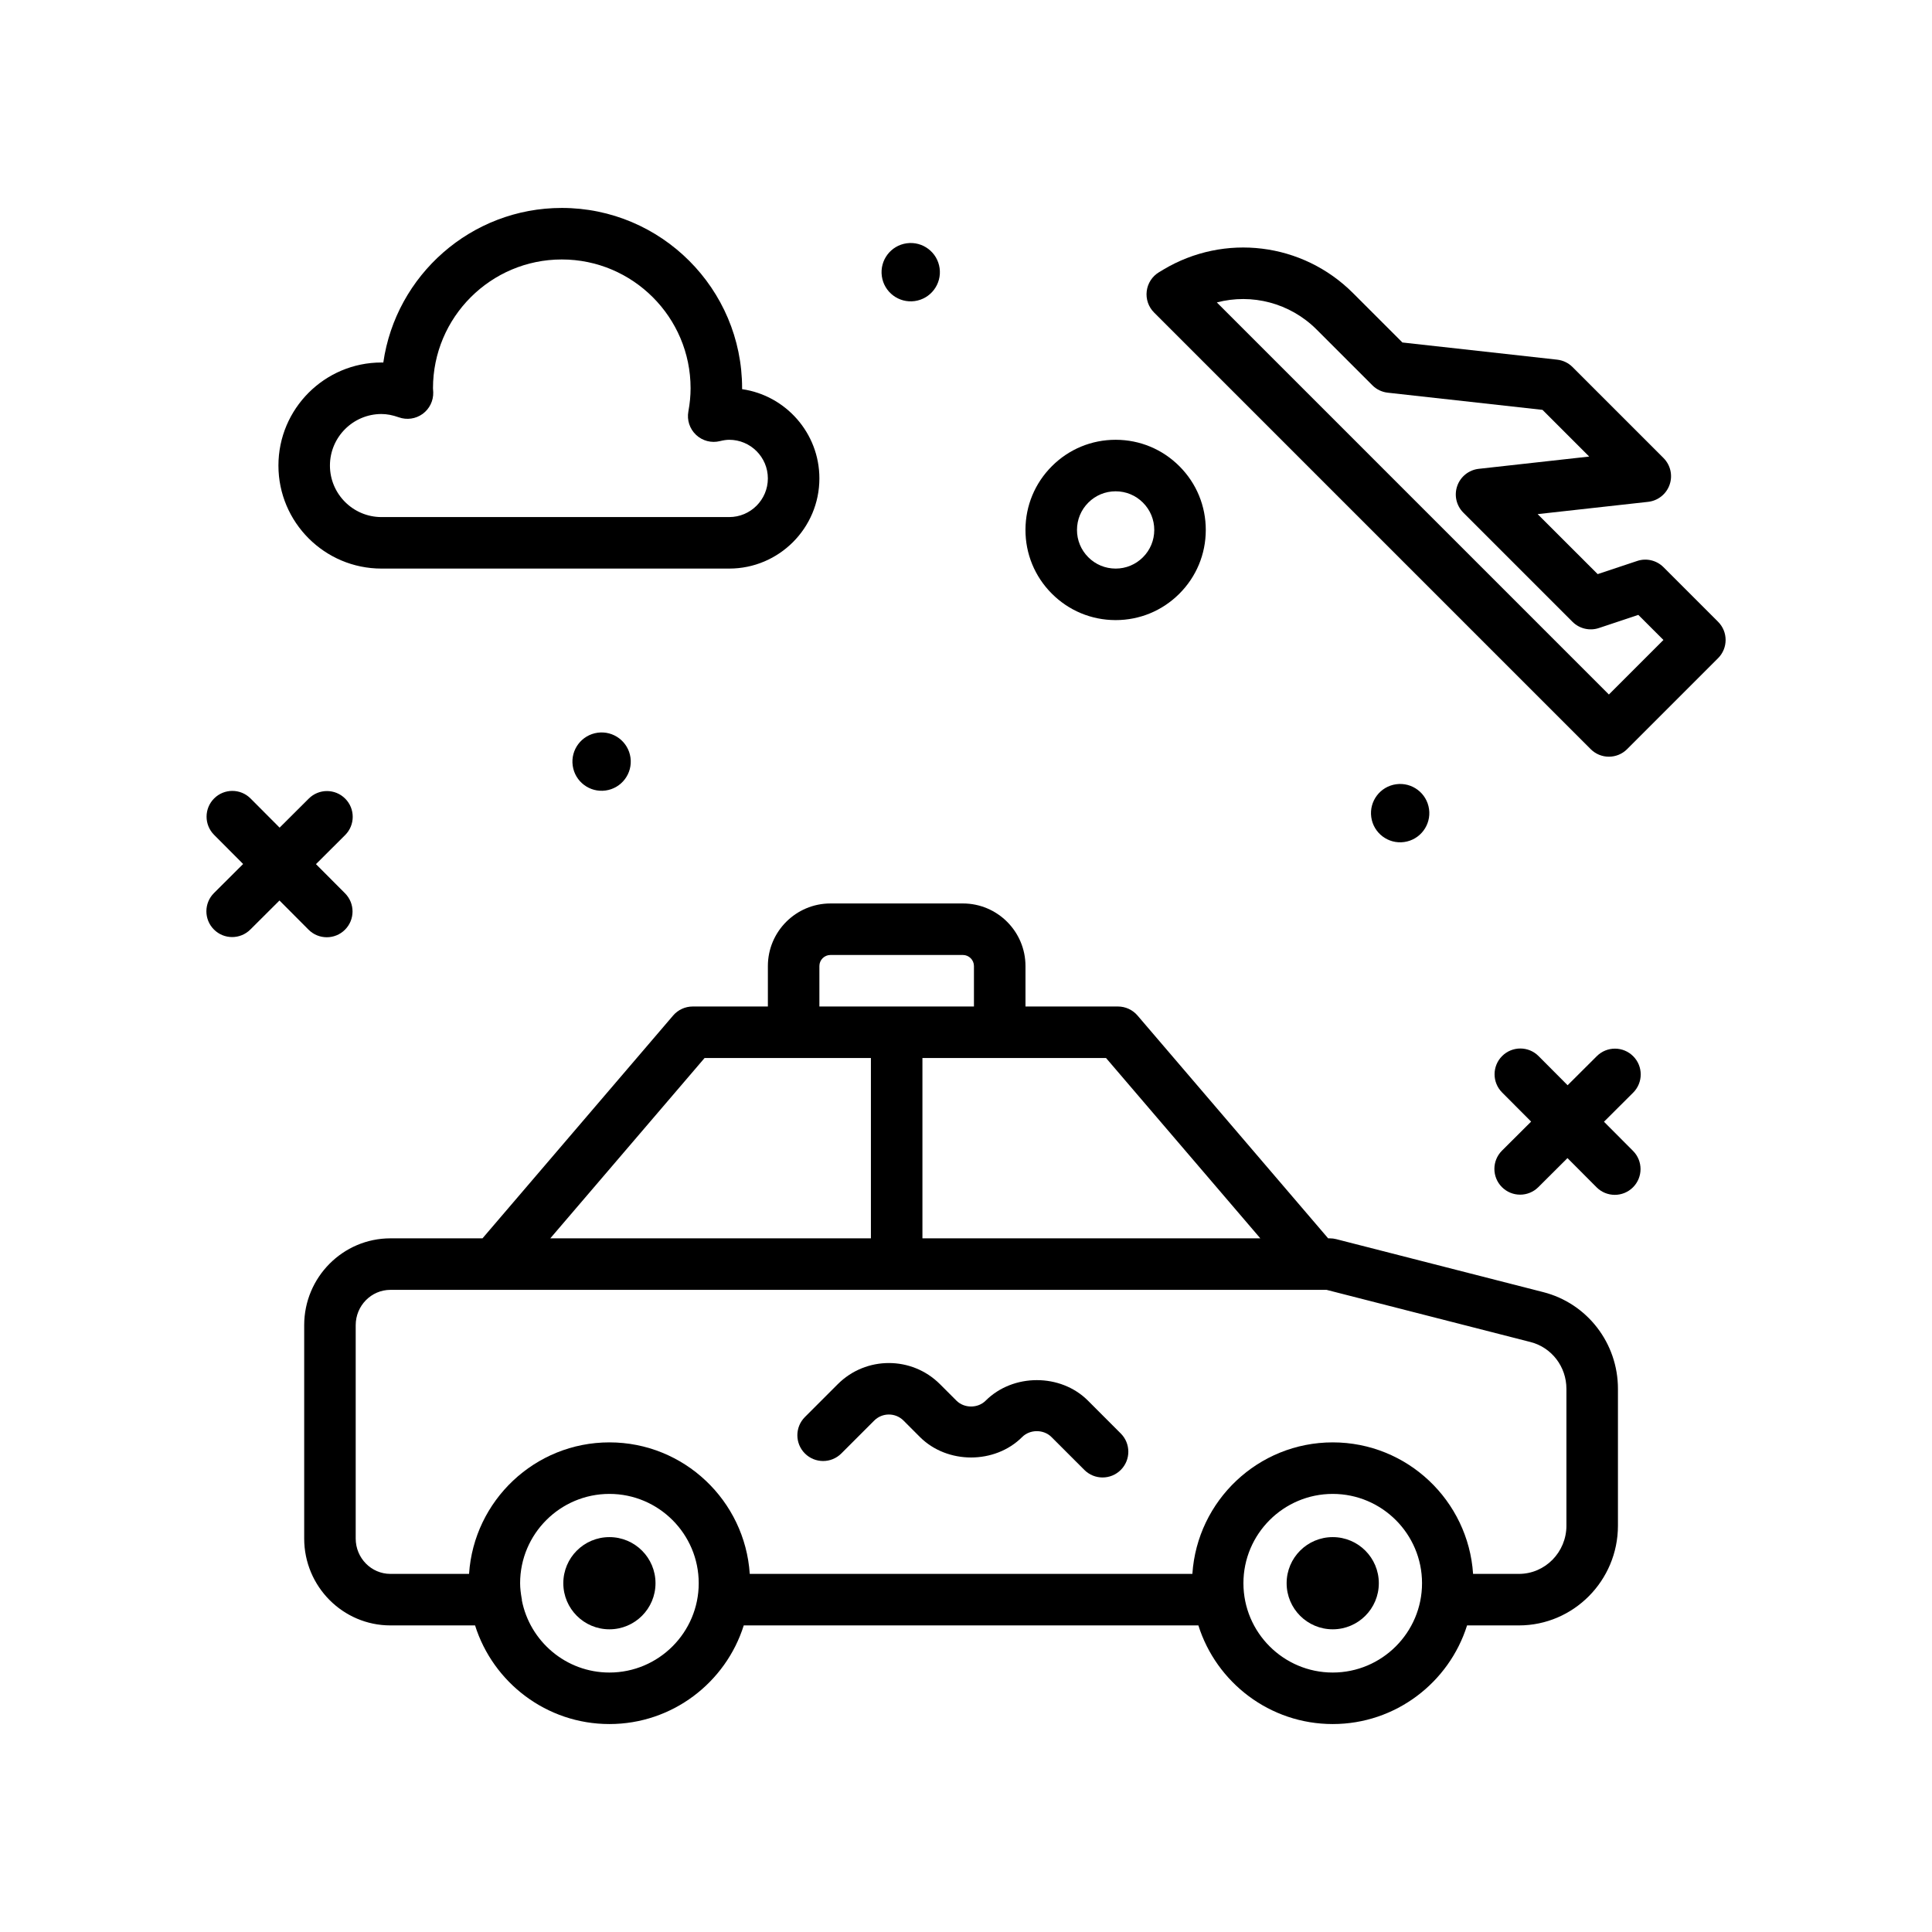
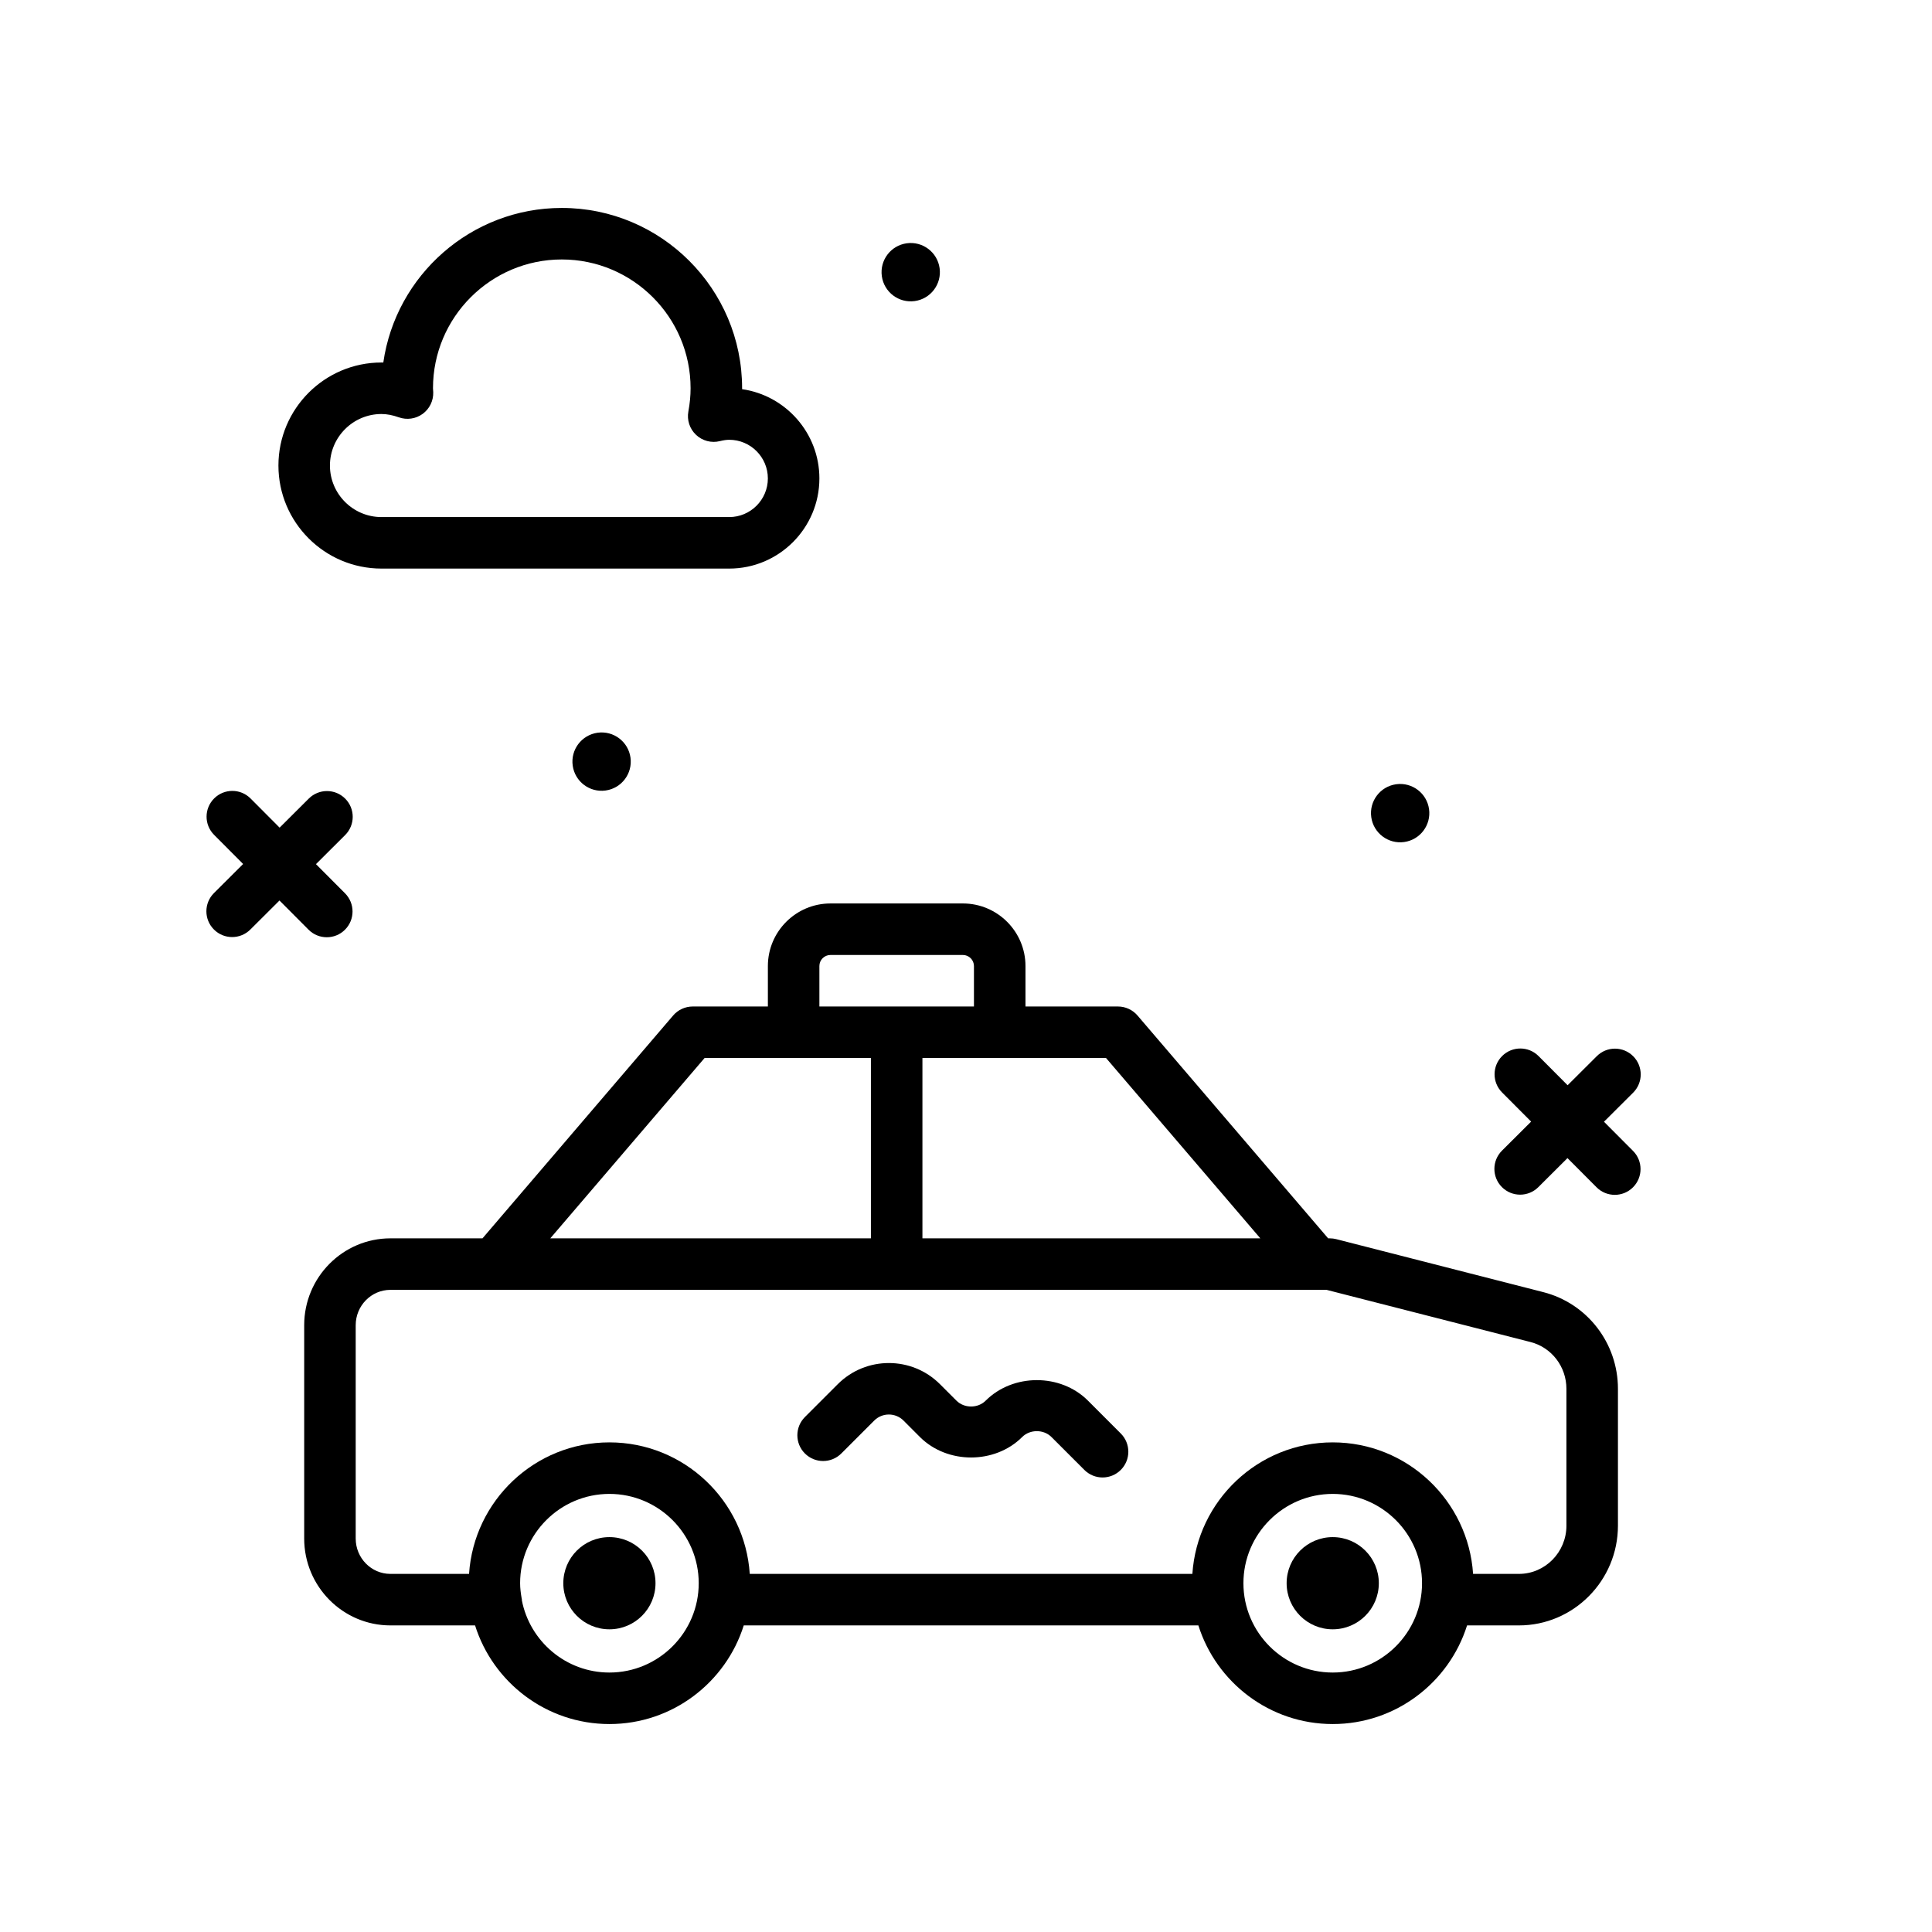
<svg xmlns="http://www.w3.org/2000/svg" id="cab_x5F_to_x5F_plane" enable-background="new 0 0 300 300" height="512" viewBox="0 0 300 300" width="512">
  <path d="m239.641 200.641-32.152-8.227c-.324-.082-.656-.125-.992-.125h-.263l-29.604-34.602c-.758-.887-1.871-1.398-3.039-1.398h-14.355v-6.281c0-5.359-4.359-9.719-9.719-9.719h-20.562c-5.359 0-9.719 4.359-9.719 9.719v6.281h-11.672c-1.168 0-2.281.512-3.039 1.398l-29.604 34.602h-14.296c-7.383 0-13.391 6.051-13.391 13.488v33.129c0 7.438 6.008 13.488 13.391 13.488h13.143c2.791 8.866 11.085 15.316 20.861 15.316s18.07-6.45 20.861-15.316h70.594c2.791 8.866 11.085 15.316 20.861 15.316s18.07-6.45 20.861-15.316h8.049c8.48 0 15.379-6.953 15.379-15.496v-21.242c0-7.097-4.769-13.273-11.593-15.015zm-43.938-8.352h-52.469v-28h12 16.512zm-68.469-42.281c0-.949.77-1.719 1.719-1.719h20.562c.949 0 1.719.77 1.719 1.719v6.281h-24zm-17.828 14.281h13.828 12v28h-49.785zm-14.777 95.422c-6.744 0-12.367-4.848-13.601-11.24 0-.027.015-.049.015-.076 0-.081-.041-.149-.046-.229-.129-.76-.235-1.529-.235-2.326 0-7.645 6.223-13.867 13.867-13.867s13.867 6.223 13.867 13.867c0 7.648-6.223 13.871-13.867 13.871zm112.316 0c-7.645 0-13.867-6.223-13.867-13.871 0-7.645 6.223-13.867 13.867-13.867s13.867 6.223 13.867 13.867c0 7.648-6.222 13.871-13.867 13.871zm36.289-22.813c0 4.133-3.309 7.496-7.379 7.496h-7.116c-.75-11.384-10.223-20.422-21.794-20.422s-21.044 9.038-21.794 20.422h-68.729c-.75-11.384-10.223-20.422-21.794-20.422s-21.044 9.038-21.794 20.422h-12.21c-2.973 0-5.391-2.461-5.391-5.488v-33.129c0-3.027 2.418-5.488 5.391-5.488h145.367l31.668 8.102c3.281.84 5.574 3.824 5.574 7.266v21.241z" />
  <path d="m206.945 238.683c-3.953 0-7.158 3.205-7.158 7.158 0 3.954 3.205 7.158 7.158 7.158 3.954 0 7.158-3.205 7.158-7.158s-3.205-7.158-7.158-7.158z" />
  <path d="m94.629 238.683c-3.954 0-7.158 3.205-7.158 7.158 0 3.954 3.205 7.158 7.158 7.158s7.158-3.205 7.158-7.158c.001-3.953-3.204-7.158-7.158-7.158z" />
  <path d="m168.934 217.488c-4.238-4.242-11.621-4.242-15.875 0-1.207 1.215-3.324 1.223-4.547 0l-2.555-2.555c-4.375-4.375-11.492-4.375-15.867 0l-5.105 5.105c-1.562 1.562-1.562 4.094 0 5.656s4.094 1.562 5.656 0l5.105-5.105c1.258-1.258 3.297-1.258 4.555 0l2.551 2.555c4.246 4.234 11.637 4.23 15.867 0 1.219-1.219 3.336-1.219 4.555 0l5.105 5.105c.781.781 1.805 1.172 2.828 1.172s2.047-.391 2.828-1.172c1.562-1.562 1.562-4.094 0-5.656z" />
  <path d="m59.234 88.289h54c7.719 0 14-6.281 14-14 0-7.039-5.227-12.883-12-13.859 0-.047 0-.094 0-.141 0-15.438-12.562-28-28-28-14.082 0-25.77 10.449-27.715 24.004-.094-.004-.191-.004-.285-.004-8.824 0-16 7.176-16 16s7.176 16 16 16zm0-24c.844 0 1.727.168 2.695.512 1.246.445 2.625.246 3.699-.531 1.07-.781 1.684-2.039 1.645-3.359-.004-.055-.035-.566-.039-.621 0-11.027 8.973-20 20-20s20 8.973 20 20c0 1.164-.113 2.34-.344 3.602-.246 1.336.203 2.703 1.191 3.633.988.934 2.391 1.301 3.699.973.578-.141 1.039-.207 1.453-.207 3.309 0 6 2.691 6 6s-2.691 6-6 6h-54c-4.41 0-8-3.59-8-8s3.591-8.002 8.001-8.002z" />
-   <path d="m266.781 96.547-8.473-8.473c-1.07-1.07-2.656-1.453-4.094-.965l-6.129 2.039-9.32-9.316 17.156-1.906c1.527-.172 2.824-1.203 3.332-2.652.512-1.453.141-3.066-.945-4.152l-14.125-14.125c-.641-.645-1.484-1.047-2.387-1.148l-24.031-2.668-7.676-7.676c-7.84-7.84-19.949-9.328-29.465-3.629l-.656.395c-1.055.637-1.758 1.719-1.906 2.941-.152 1.223.27 2.445 1.141 3.316l67.797 67.8c.75.75 1.766 1.172 2.828 1.172s2.078-.422 2.828-1.172l14.125-14.125c1.563-1.562 1.563-4.094 0-5.656zm-16.953 11.297-60.879-60.883c5.426-1.426 11.344.066 15.484 4.199l8.668 8.668c.641.645 1.484 1.047 2.387 1.148l24.031 2.668 7.25 7.25-17.156 1.906c-1.527.172-2.824 1.203-3.332 2.652-.512 1.453-.141 3.066.945 4.152l16.949 16.949c1.07 1.07 2.656 1.445 4.094.969l6.129-2.043 3.898 3.895z" />
-   <path d="m173.207 96.289h.031c3.727 0 7.234-1.449 9.875-4.082 2.648-2.637 4.113-6.148 4.121-9.891.008-3.738-1.441-7.258-4.082-9.906-2.637-2.648-6.148-4.113-9.891-4.121-.008 0-.02 0-.031 0-3.727 0-7.234 1.449-9.875 4.082-2.648 2.637-4.113 6.148-4.121 9.891-.008 3.738 1.441 7.258 4.082 9.906 2.637 2.648 6.149 4.113 9.891 4.121zm-4.207-18.25c1.133-1.129 2.633-1.75 4.23-1.75h.016c1.602.004 3.109.629 4.238 1.766 1.133 1.137 1.754 2.645 1.75 4.246s-.629 3.109-1.766 4.238c-1.133 1.129-2.633 1.75-4.23 1.75-.008 0-.012 0-.016 0-1.602-.004-3.109-.629-4.238-1.766-1.133-1.137-1.754-2.645-1.75-4.246s.629-3.109 1.766-4.238z" />
  <path d="m142.039 46.75c2.478-.344 4.207-2.632 3.863-5.11s-2.632-4.207-5.11-3.862c-2.478.344-4.207 2.632-3.862 5.11.343 2.477 2.631 4.206 5.109 3.862z" />
  <path d="m221.901 125.64c-.344-2.478-2.632-4.207-5.11-3.862-2.478.344-4.207 2.632-3.862 5.11.344 2.478 2.632 4.207 5.11 3.862s4.207-2.633 3.862-5.11z" />
  <path d="m88.929 118.887c.344 2.478 2.632 4.207 5.11 3.862 2.478-.344 4.207-2.632 3.863-5.11s-2.632-4.207-5.11-3.862-4.208 2.633-3.863 5.11z" />
  <path d="m47.91 144.359c.781.785 1.805 1.176 2.832 1.176 1.02 0 2.043-.387 2.824-1.168 1.562-1.559 1.57-4.09.008-5.656l-4.511-4.528 4.531-4.515c1.562-1.559 1.57-4.09.008-5.656-1.559-1.566-4.09-1.57-5.656-.008l-4.528 4.512-4.511-4.528c-1.559-1.566-4.09-1.57-5.656-.008-1.562 1.559-1.57 4.09-.008 5.656l4.509 4.526-4.529 4.513c-1.562 1.559-1.57 4.09-.008 5.656.781.785 1.805 1.176 2.832 1.176 1.02 0 2.043-.391 2.824-1.168l4.526-4.51z" />
  <path d="m253.602 164.012c-1.559-1.566-4.09-1.574-5.656-.008l-4.528 4.512-4.511-4.528c-1.559-1.566-4.09-1.57-5.656-.008-1.562 1.559-1.57 4.09-.008 5.656l4.509 4.526-4.529 4.513c-1.562 1.559-1.57 4.09-.008 5.656.781.785 1.805 1.176 2.832 1.176 1.02 0 2.043-.391 2.824-1.168l4.526-4.51 4.513 4.53c.781.785 1.805 1.176 2.832 1.176 1.02 0 2.043-.387 2.824-1.168 1.562-1.559 1.57-4.09.008-5.656l-4.511-4.528 4.531-4.515c1.562-1.559 1.57-4.09.008-5.656z" />
</svg>